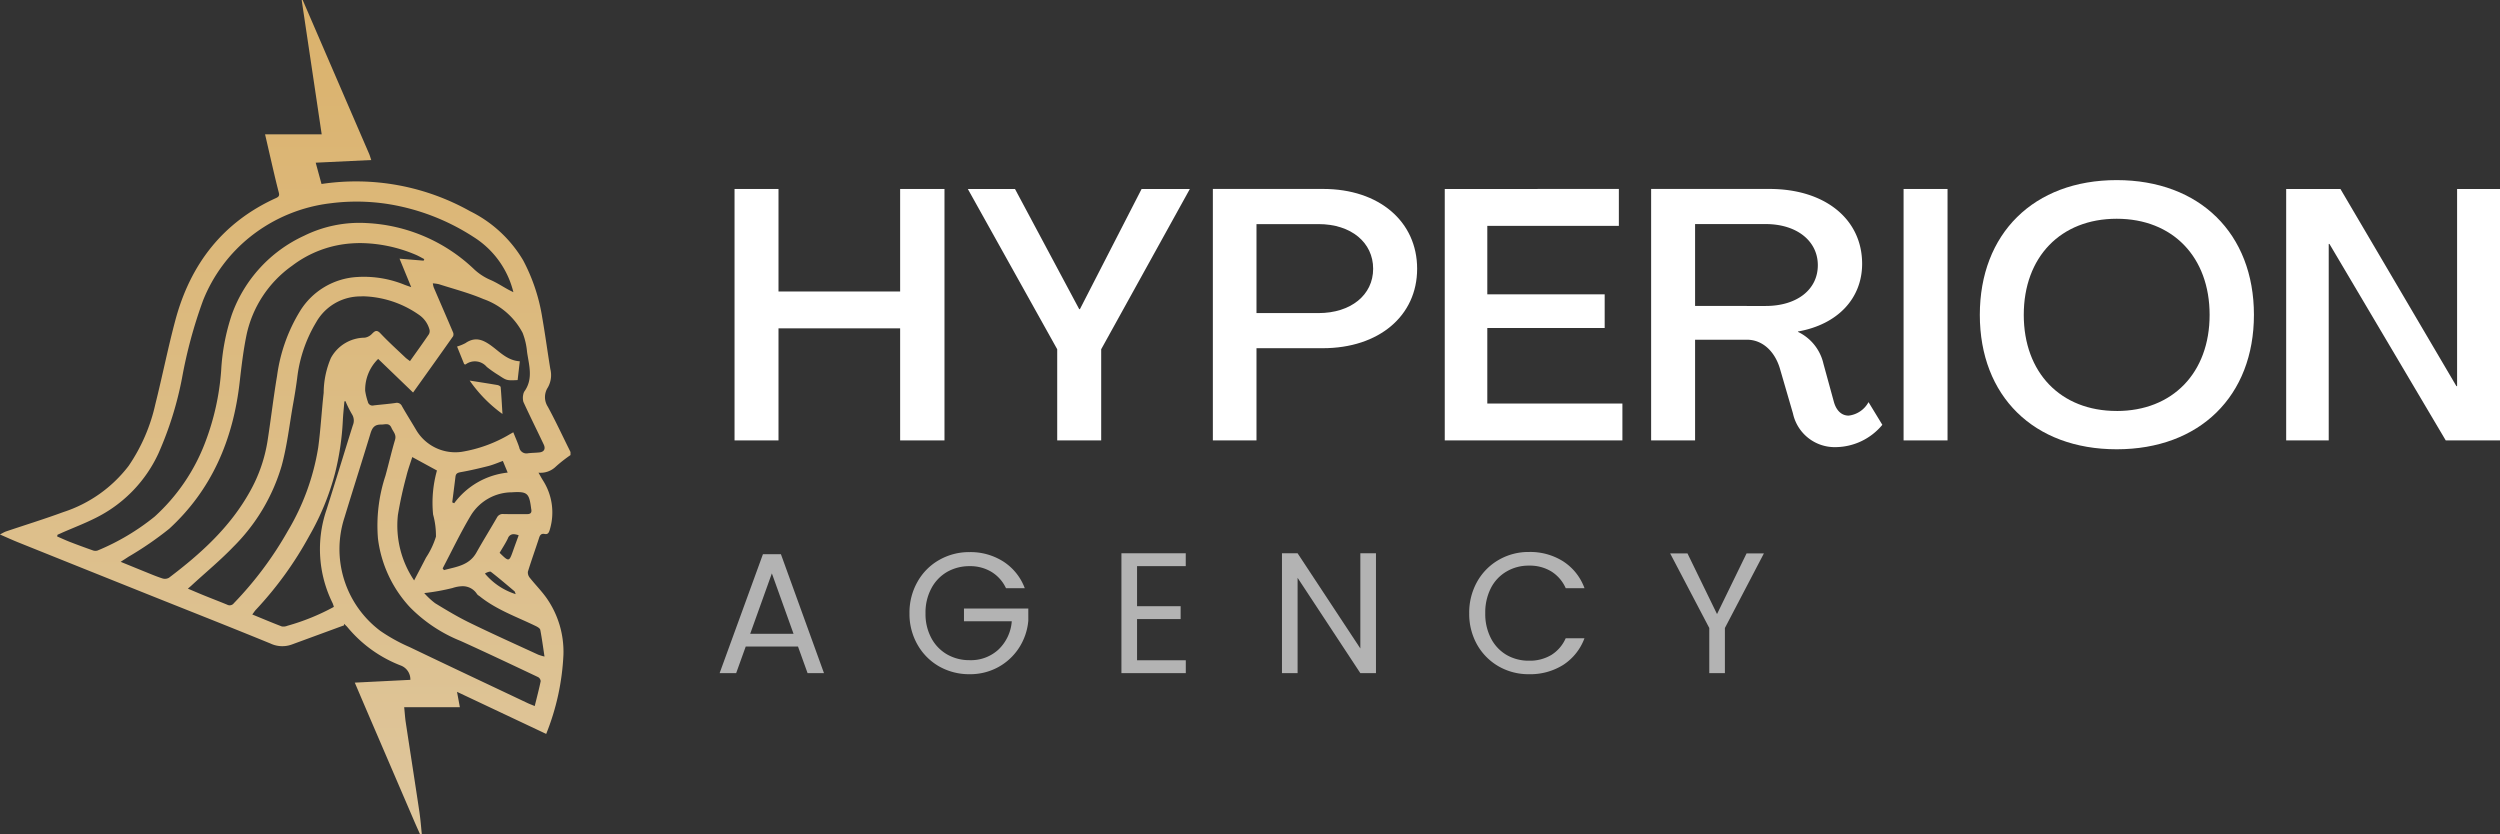
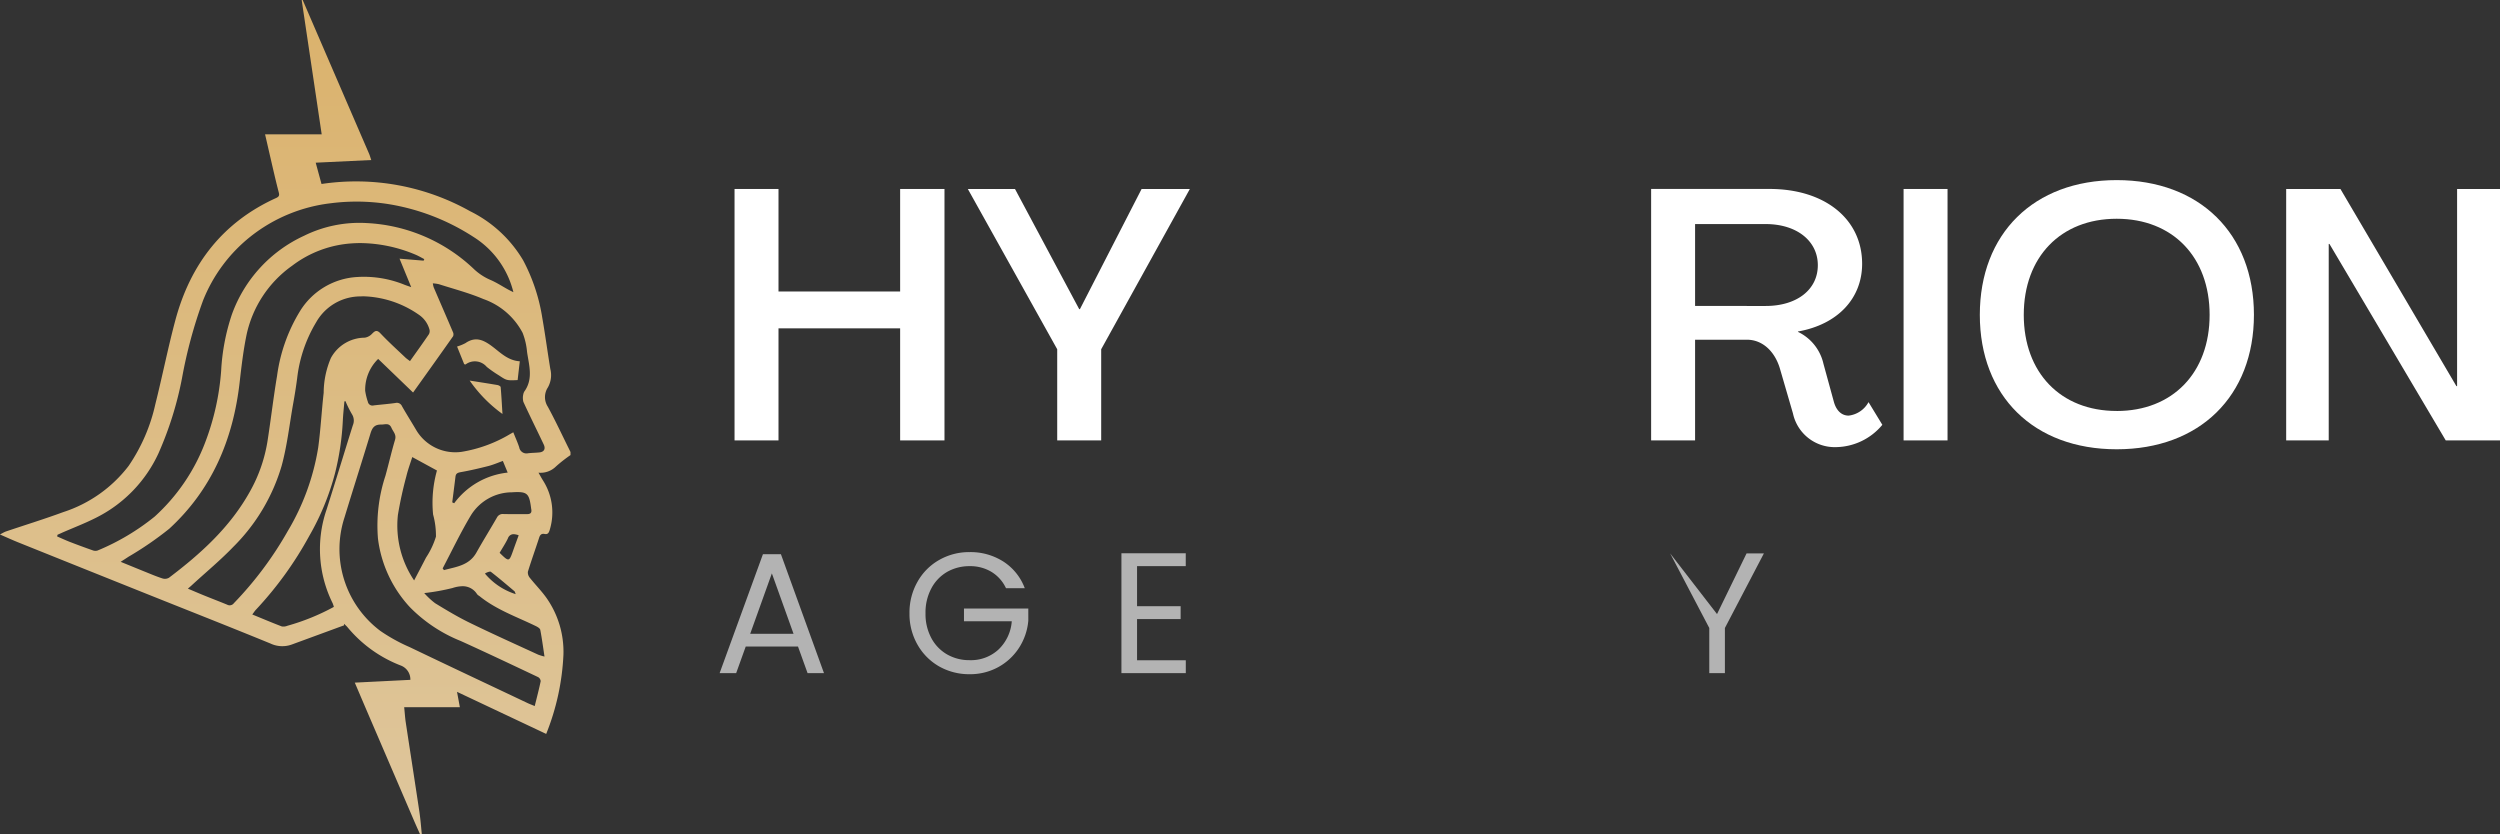
<svg xmlns="http://www.w3.org/2000/svg" width="297.512" height="99.258" viewBox="0 0 297.512 99.258">
  <rect x="0" y="0" width="297.512" height="99.258" fill="#333333" stroke="none" />
  <defs>
    <linearGradient id="a" x1="0.5" x2="0.5" y2="1" gradientUnits="objectBoundingBox">
      <stop offset="0" stop-color="#dbb26c" />
      <stop offset="1" stop-color="#dec69c" />
    </linearGradient>
  </defs>
  <g transform="translate(-16509 15072.777)">
    <path d="M49.978,99.257c-.217-.483-.434-.966-.646-1.453Q46.667,91.6,44,85.4c-.586-1.367-1.173-2.738-1.778-4.164l6.613-.332a1.763,1.763,0,0,0-1.086-1.683,15.425,15.425,0,0,1-6.433-4.625,4.391,4.391,0,0,0-.387-.367c.008.062.012.125.02.187L34.727,76.7a3.3,3.3,0,0,1-2.539-.117c-4.852-1.988-9.731-3.906-14.6-5.855q-7.734-3.094-15.461-6.2c-.66-.265-1.3-.562-2.128-.918a5.913,5.913,0,0,1,.661-.347c2.289-.774,4.6-1.485,6.867-2.32a15.979,15.979,0,0,0,7.781-5.5,21.13,21.13,0,0,0,3.183-7.36c.828-3.3,1.489-6.648,2.367-9.937,1.781-6.676,5.629-11.7,12.023-14.593.36-.165.375-.348.293-.657-.192-.734-.371-1.469-.543-2.207-.356-1.516-.7-3.031-1.086-4.7h6.738C37.477,10.562,36.688,5.281,35.9,0h.121Q38.109,4.84,40.2,9.68q1.858,4.306,3.719,8.606c.094.219.16.457.262.758l-6.61.316c.234.868.461,1.7.691,2.535a27.73,27.73,0,0,1,17.664,3.231,15.109,15.109,0,0,1,6.336,5.859A21.816,21.816,0,0,1,64.531,37.8c.355,2.027.626,4.07.958,6.1a2.994,2.994,0,0,1-.285,2.2,2.1,2.1,0,0,0-.012,2.3c.961,1.762,1.8,3.59,2.7,5.387v.371a16.846,16.846,0,0,0-1.731,1.355,2.6,2.6,0,0,1-2.078.738c.2.352.344.614.5.871a7.071,7.071,0,0,1,.824,5.977c-.1.312-.219.519-.594.446s-.547.105-.656.456c-.437,1.348-.918,2.68-1.337,4.039a.979.979,0,0,0,.235.723c.636.8,1.364,1.535,1.961,2.367a11.136,11.136,0,0,1,2.035,6.8A28.717,28.717,0,0,1,65,87.34L54.387,82.332c.125.668.219,1.172.339,1.832H48.1c.075.711.105,1.277.192,1.836.535,3.535,1.09,7.069,1.617,10.609.13.877.2,1.765.287,2.648ZM44.062,51.672c-1,3.3-2.058,6.594-3.062,9.9a12.16,12.16,0,0,0,4.269,13.512,20.543,20.543,0,0,0,3.5,1.934c4.66,2.238,9.344,4.437,14.016,6.652.238.113.484.2.848.355.262-1.05.511-2,.711-2.961a.61.61,0,0,0-.305-.484c-3.063-1.449-6.125-2.9-9.211-4.3a17.665,17.665,0,0,1-6.059-4.035,14.629,14.629,0,0,1-3.789-8.149,18.874,18.874,0,0,1,.891-7.481c.394-1.426.722-2.871,1.144-4.288.18-.609-.222-.946-.422-1.4-.217-.507-.554-.465-.922-.425a2.821,2.821,0,0,1-.316.023H45.33C44.5,50.52,44.267,50.983,44.062,51.672ZM53.84,69.98a25.629,25.629,0,0,1-3.355.6,8.867,8.867,0,0,0,1.3,1.208c1.327.812,2.664,1.616,4.063,2.3,2.711,1.324,5.46,2.559,8.2,3.82a7.043,7.043,0,0,0,.75.227c-.175-1.164-.309-2.175-.5-3.172h0c-.035-.18-.309-.347-.509-.445-2.281-1.113-4.707-1.945-6.718-3.57a1.322,1.322,0,0,1-.289-.227,2.009,2.009,0,0,0-1.73-.959A4.057,4.057,0,0,0,53.84,69.98ZM40.984,47.774c-.062.765-.152,1.531-.187,2.3a32.02,32.02,0,0,1-.918,6.206A30.476,30.476,0,0,1,36.8,63.785a42.689,42.689,0,0,1-6.344,8.774c-.136.144-.242.32-.433.566,1.219.5,2.363.985,3.519,1.426a1.213,1.213,0,0,0,.661-.082,26.309,26.309,0,0,0,5.527-2.246,3.435,3.435,0,0,0-.148-.445,14.469,14.469,0,0,1-.734-11.09c1.071-3.348,2.086-6.711,3.137-10.066a1.418,1.418,0,0,0-.106-1.337,13.149,13.149,0,0,1-.77-1.551Zm1.821-12.5a6.058,6.058,0,0,0-5.176,3.071,16.567,16.567,0,0,0-2.265,6.664c-.137,1.058-.309,2.117-.5,3.168-.426,2.425-.7,4.894-1.347,7.258a22.54,22.54,0,0,1-5.758,9.649c-1.507,1.566-3.191,2.965-4.8,4.437-.159.153-.331.3-.6.532.746.312,1.391.593,2.043.855.876.355,1.759.691,2.629,1.051a.62.62,0,0,0,.8-.176,42.373,42.373,0,0,0,6.411-8.578,28.072,28.072,0,0,0,3.629-9.961c.289-2.16.406-4.34.648-6.508a10.636,10.636,0,0,1,.86-4.133,4.61,4.61,0,0,1,4.028-2.417,1.5,1.5,0,0,0,.856-.454c.355-.355.57-.527,1.02-.05.945,1,1.968,1.926,2.968,2.875.145.137.317.247.539.419.789-1.11,1.535-2.141,2.25-3.2a.767.767,0,0,0,.051-.621,3.107,3.107,0,0,0-1.238-1.695,12.126,12.126,0,0,0-6.657-2.2C43.074,35.269,42.94,35.272,42.8,35.277ZM57.711,68.258a7.849,7.849,0,0,0,3.664,2.449c-.082-.184-.094-.3-.156-.351-.922-.774-1.836-1.562-2.793-2.3a.188.188,0,0,0-.116-.033A1.485,1.485,0,0,0,57.711,68.258Zm-9.347-11.6a47.3,47.3,0,0,0-1.012,4.625,11.68,11.68,0,0,0,1.93,7.789c.531-1.015.98-1.863,1.418-2.719a9.527,9.527,0,0,0,1.18-2.492,9.458,9.458,0,0,0-.339-2.629A14.208,14.208,0,0,1,52,55.993l-2.937-1.6C48.824,55.148,48.547,55.891,48.363,56.66Zm-6.41-27.7a13.15,13.15,0,0,0-7.18,2.66,13.542,13.542,0,0,0-5.453,8.32c-.375,1.848-.594,3.734-.808,5.61-.781,6.769-3.3,12.722-8.375,17.379a40,40,0,0,1-4.864,3.339c-.246.168-.5.325-.914.594,1.067.434,1.953.8,2.84,1.157v0c.7.282,1.4.582,2.121.816a.976.976,0,0,0,.781-.074c3.8-2.871,7.293-6.035,9.644-10.27a17.97,17.97,0,0,0,2.094-6.023c.4-2.575.7-5.169,1.132-7.735A19.757,19.757,0,0,1,35.718,37a8.556,8.556,0,0,1,6.79-4.035,12.808,12.808,0,0,1,5.668.938c.184.07.374.132.761.269l-1.39-3.39,2.867.238c.027-.059.05-.121.077-.184-.359-.184-.711-.394-1.082-.546a17.216,17.216,0,0,0-6.555-1.363Q42.407,28.93,41.954,28.957ZM60.922,58.586a5.767,5.767,0,0,0-4.832,2.66c-1.25,2.066-2.285,4.258-3.414,6.4l.16.2c1.441-.4,2.992-.535,3.863-2.094.781-1.394,1.633-2.758,2.43-4.145a.777.777,0,0,1,.8-.434c.5.013,1,.01,1.507.008.422,0,.844,0,1.267,0,.445.012.6-.175.519-.593,0-.02-.008-.04-.012-.063-.2-1.584-.388-1.964-1.61-1.964C61.4,58.559,61.177,58.569,60.922,58.586Zm-.477,5.477c-.284.6-.663,1.167-.988,1.726,1.11,1.086,1.129,1.082,1.6-.246.211-.6.429-1.188.668-1.841a1.921,1.921,0,0,0-.608-.132A.708.708,0,0,0,60.445,64.063ZM39.5,24.172a18.916,18.916,0,0,0-9.672,3.968,18.413,18.413,0,0,0-5.672,7.641,55.837,55.837,0,0,0-2.492,9.2,41.189,41.189,0,0,1-2.809,8.977,16.076,16.076,0,0,1-7.2,7.539c-1.379.723-2.843,1.273-4.273,1.9-.18.082-.359.164-.539.242-.015.067-.027.132-.043.2.5.219,1,.449,1.508.649q1.347.521,2.714,1a.882.882,0,0,0,.59.027,27.472,27.472,0,0,0,6.8-4.043,22.855,22.855,0,0,0,6.016-8.848,30.036,30.036,0,0,0,1.891-8.511A25.14,25.14,0,0,1,27.6,37.406a16.425,16.425,0,0,1,8.574-9.343,14.871,14.871,0,0,1,7.477-1.516,19.905,19.905,0,0,1,12.676,5.405,6.713,6.713,0,0,0,2.027,1.356c.734.312,1.407.758,2.11,1.144.207.113.422.215.633.32a10.783,10.783,0,0,0-4.7-6.543,26.321,26.321,0,0,0-8.945-3.711,24.185,24.185,0,0,0-7.957-.347ZM58.1,55.465c-1.09.277-2.183.531-3.289.726-.367.067-.559.164-.606.531-.125,1.02-.257,2.039-.387,3.059l.23.109a9.118,9.118,0,0,1,6.368-3.649c-.207-.5-.371-.9-.574-1.386C59.246,55.07,58.684,55.317,58.1,55.465Zm3.688-2.231a.875.875,0,0,0,1.05.707c.441-.055.895-.051,1.34-.1.57-.054.777-.418.527-.945-.8-1.688-1.637-3.367-2.418-5.066a1.894,1.894,0,0,1-.012-.914,1.023,1.023,0,0,1,.207-.445c.98-1.488.457-3.058.238-4.605a8.12,8.12,0,0,0-.527-2.258,8.409,8.409,0,0,0-4.664-4.019c-1.707-.726-3.528-1.2-5.3-1.769a4.536,4.536,0,0,0-.719-.1,2.9,2.9,0,0,0,.1.469c.761,1.774,1.535,3.547,2.289,5.324a.613.613,0,0,1,.023.5c-1.559,2.218-3.14,4.426-4.765,6.7l-4.153-4a5.129,5.129,0,0,0-1.546,3.8,7.73,7.73,0,0,0,.319,1.305.556.556,0,0,0,.7.426c.856-.1,1.719-.164,2.57-.285a.669.669,0,0,1,.793.383c.527.93,1.1,1.832,1.645,2.758a5.409,5.409,0,0,0,5.468,2.668,16.394,16.394,0,0,0,5.8-2.14c.09-.047.18-.1.332-.184C61.328,52.059,61.593,52.637,61.79,53.234Zm-5.9-7.945c1.187.188,2.257.352,3.328.535.137.027.359.148.367.242.089,1.008.14,2.02.214,3.2A16.458,16.458,0,0,1,55.891,45.289Zm3.5-.609a14.073,14.073,0,0,1-1.464-1.02,1.841,1.841,0,0,0-2.516-.289c-.019.015-.074-.015-.167-.032l-.848-2.1a5.324,5.324,0,0,0,.988-.4c1.211-.836,2.16-.394,3.223.407.953.718,1.848,1.66,3.254,1.75-.09.77-.172,1.507-.257,2.235-.309.014-.545.025-.736.025C60.254,45.252,60.084,45.143,59.387,44.68Z" transform="translate(16509 -15072.777)" fill="url(#a)" />
    <path d="M2.449,0H7.68V-13.336H22.156V0h5.277V-29.922H22.156v12.2H7.68v-12.2H2.449Zm0,0" transform="translate(16593.965 -15020.366)" fill="#fff" />
    <path d="M10.973,0h5.234V-10.848L26.758-29.922H21.016l-7.34,14.3H13.59l-7.641-14.3H.336L10.973-10.848Zm0,0" transform="translate(16623.84 -15020.366)" fill="#fff" />
-     <path d="M2.449,0H7.641V-10.973h7.891c6.668,0,11.227-3.84,11.227-9.453s-4.516-9.5-11.184-9.5H2.449ZM7.641-15.152v-10.59h7.383c3.883,0,6.5,2.191,6.5,5.316s-2.66,5.273-6.5,5.273Zm0,0" transform="translate(16650.887 -15020.366)" fill="#fff" />
-     <path d="M2.449,0H23.59V-4.391H7.512v-8.988H21.48v-4.008H7.512v-8.145H23.168v-4.391H2.449Zm0,0" transform="translate(16678.484 -15020.366)" fill="#fff" />
    <path d="M24.395.8a7.3,7.3,0,0,0,5.57-2.656l-1.645-2.7a3.1,3.1,0,0,1-2.363,1.605c-.93,0-1.52-.719-1.773-1.687L22.957-9.117a5.567,5.567,0,0,0-3.035-3.8v-.043c4.766-.844,7.637-3.965,7.637-8.059,0-5.32-4.43-8.906-11.016-8.906H2.449V0H7.68V-11.984h6.164c1.9,0,3.332,1.434,3.926,3.418l1.559,5.359A5.079,5.079,0,0,0,24.395.8ZM7.68-16v-9.746h8.4c3.715,0,6.207,2.023,6.207,4.895,0,2.91-2.492,4.852-6.207,4.852Zm0,0" transform="translate(16703.043 -15020.366)" fill="#fff" />
    <path d="M2.449,0H7.68V-29.922H2.449Zm0,0" transform="translate(16733.086 -15020.366)" fill="#fff" />
    <path d="M17.684,1.055c9.875,0,16.332-6.332,16.332-16S27.559-30.977,17.684-30.977,1.395-24.605,1.395-14.941,7.809,1.055,17.684,1.055Zm0-4.559C11.016-3.5,6.625-8.062,6.625-14.941s4.391-11.437,11.059-11.437S28.742-21.82,28.742-14.941,24.352-3.5,17.684-3.5Zm0,0" transform="translate(16743.213 -15020.366)" fill="#fff" />
    <path d="M2.449,0H7.512V-23.379H7.6L21.438,0h6.457V-29.922H22.789V-6.457h-.082L8.906-29.922H2.449Zm0,0" transform="translate(16778.617 -15020.366)" fill="#fff" />
    <path d="M10-3.172H3.781L2.641,0H.672L5.828-14.156H7.969L13.094,0H11.141ZM9.469-4.687,6.891-11.875,4.313-4.687Zm0,0" transform="translate(16593.965 -14992.668)" fill="#b3b3b3" />
    <path d="M12.359-10.109a4.485,4.485,0,0,0-1.719-1.937,4.87,4.87,0,0,0-2.609-.687,5.323,5.323,0,0,0-2.687.688,4.9,4.9,0,0,0-1.875,1.969,6.063,6.063,0,0,0-.687,2.953,6.022,6.022,0,0,0,.688,2.938A4.884,4.884,0,0,0,5.344-2.234a5.283,5.283,0,0,0,2.688.688A4.823,4.823,0,0,0,11.453-2.8a5.168,5.168,0,0,0,1.594-3.375H7.359V-7.687h7.656V-6.25a7.064,7.064,0,0,1-1.094,3.219A6.862,6.862,0,0,1,11.438-.719,6.946,6.946,0,0,1,8.031.125,7.242,7.242,0,0,1,4.406-.8,6.877,6.877,0,0,1,1.828-3.391,7.328,7.328,0,0,1,.875-7.125a7.375,7.375,0,0,1,.953-3.75,6.768,6.768,0,0,1,2.578-2.594,7.174,7.174,0,0,1,3.625-.937,7.272,7.272,0,0,1,4.016,1.125,6.45,6.45,0,0,1,2.547,3.172Zm0,0" transform="translate(16616.359 -14992.668)" fill="#b3b3b3" />
    <path d="M3.438-12.734v4.766H8.625v1.531H3.438v4.906h5.8V0H1.578V-14.266H9.234v1.531Zm0,0" transform="translate(16640.877 -14992.668)" fill="#b3b3b3" />
-     <path d="M12.766,0H10.906L3.438-11.344V0H1.578V-14.266H3.438L10.906-2.937V-14.266h1.859Zm0,0" transform="translate(16659.982 -14992.668)" fill="#b3b3b3" />
-     <path d="M.875-7.125a7.485,7.485,0,0,1,.938-3.75,6.864,6.864,0,0,1,2.578-2.609,7.059,7.059,0,0,1,3.594-.937A7.326,7.326,0,0,1,12.063-13.3a6.384,6.384,0,0,1,2.531,3.188H12.359a4.479,4.479,0,0,0-1.7-1.984,4.9,4.9,0,0,0-2.672-.7,5.131,5.131,0,0,0-2.672.7,4.789,4.789,0,0,0-1.859,1.969,6.363,6.363,0,0,0-.672,3,6.278,6.278,0,0,0,.672,2.969A4.854,4.854,0,0,0,5.313-2.172a5.2,5.2,0,0,0,2.672.688,4.963,4.963,0,0,0,2.672-.687,4.437,4.437,0,0,0,1.7-1.984h2.234A6.446,6.446,0,0,1,12.063-.984,7.382,7.382,0,0,1,7.984.125,7.125,7.125,0,0,1,4.391-.8,6.877,6.877,0,0,1,1.813-3.391,7.437,7.437,0,0,1,.875-7.125Zm0,0" transform="translate(16682.969 -14992.668)" fill="#b3b3b3" />
-     <path d="M11.547-14.25,6.906-5.375V0H5.047V-5.375L.391-14.25H2.453L5.969-7.031,9.484-14.25Zm0,0" transform="translate(16707.365 -14992.668)" fill="#b3b3b3" />
+     <path d="M11.547-14.25,6.906-5.375V0H5.047V-5.375L.391-14.25L5.969-7.031,9.484-14.25Zm0,0" transform="translate(16707.365 -14992.668)" fill="#b3b3b3" />
  </g>
</svg>